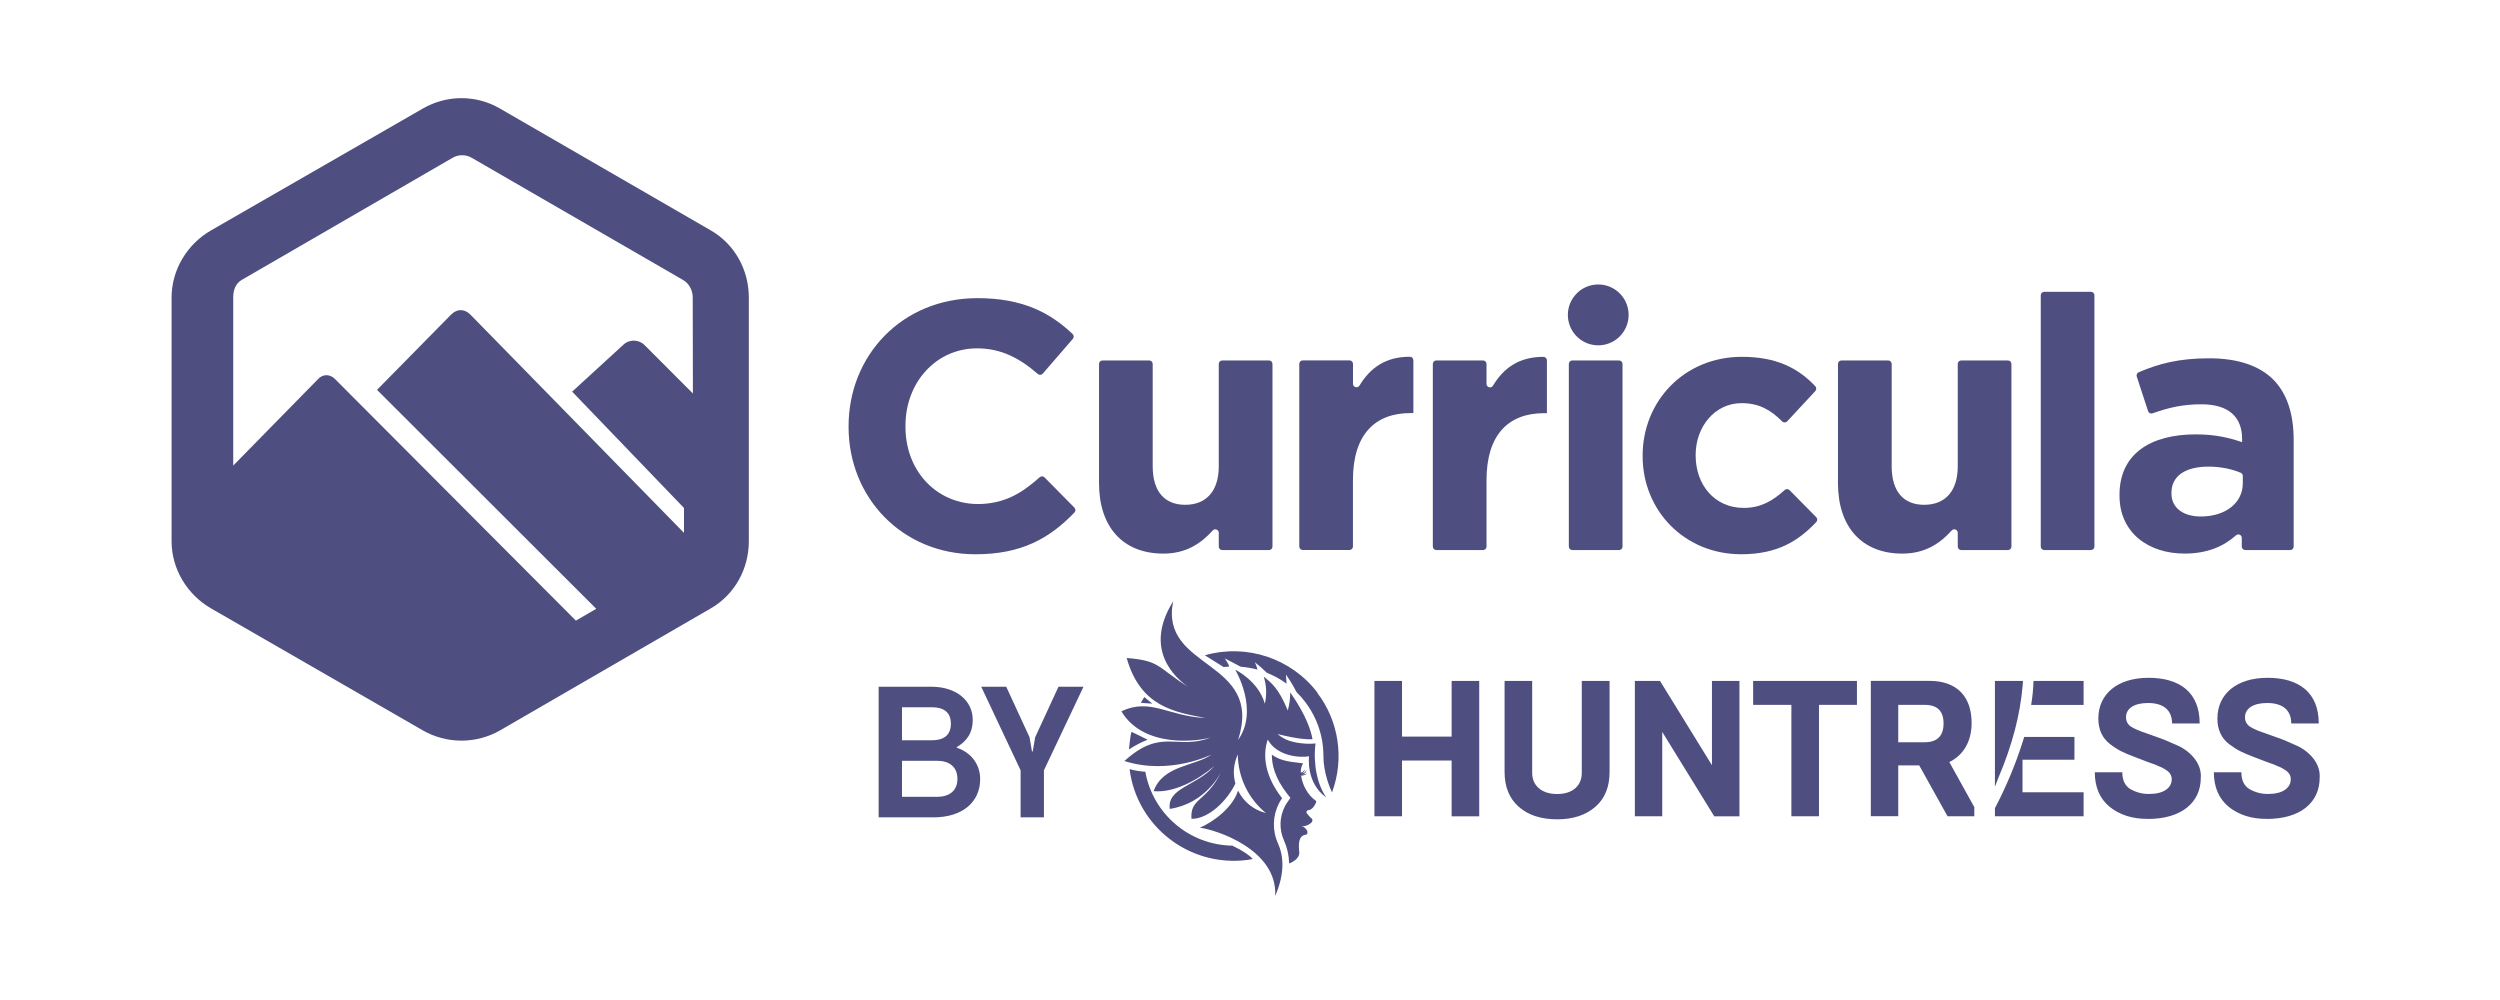
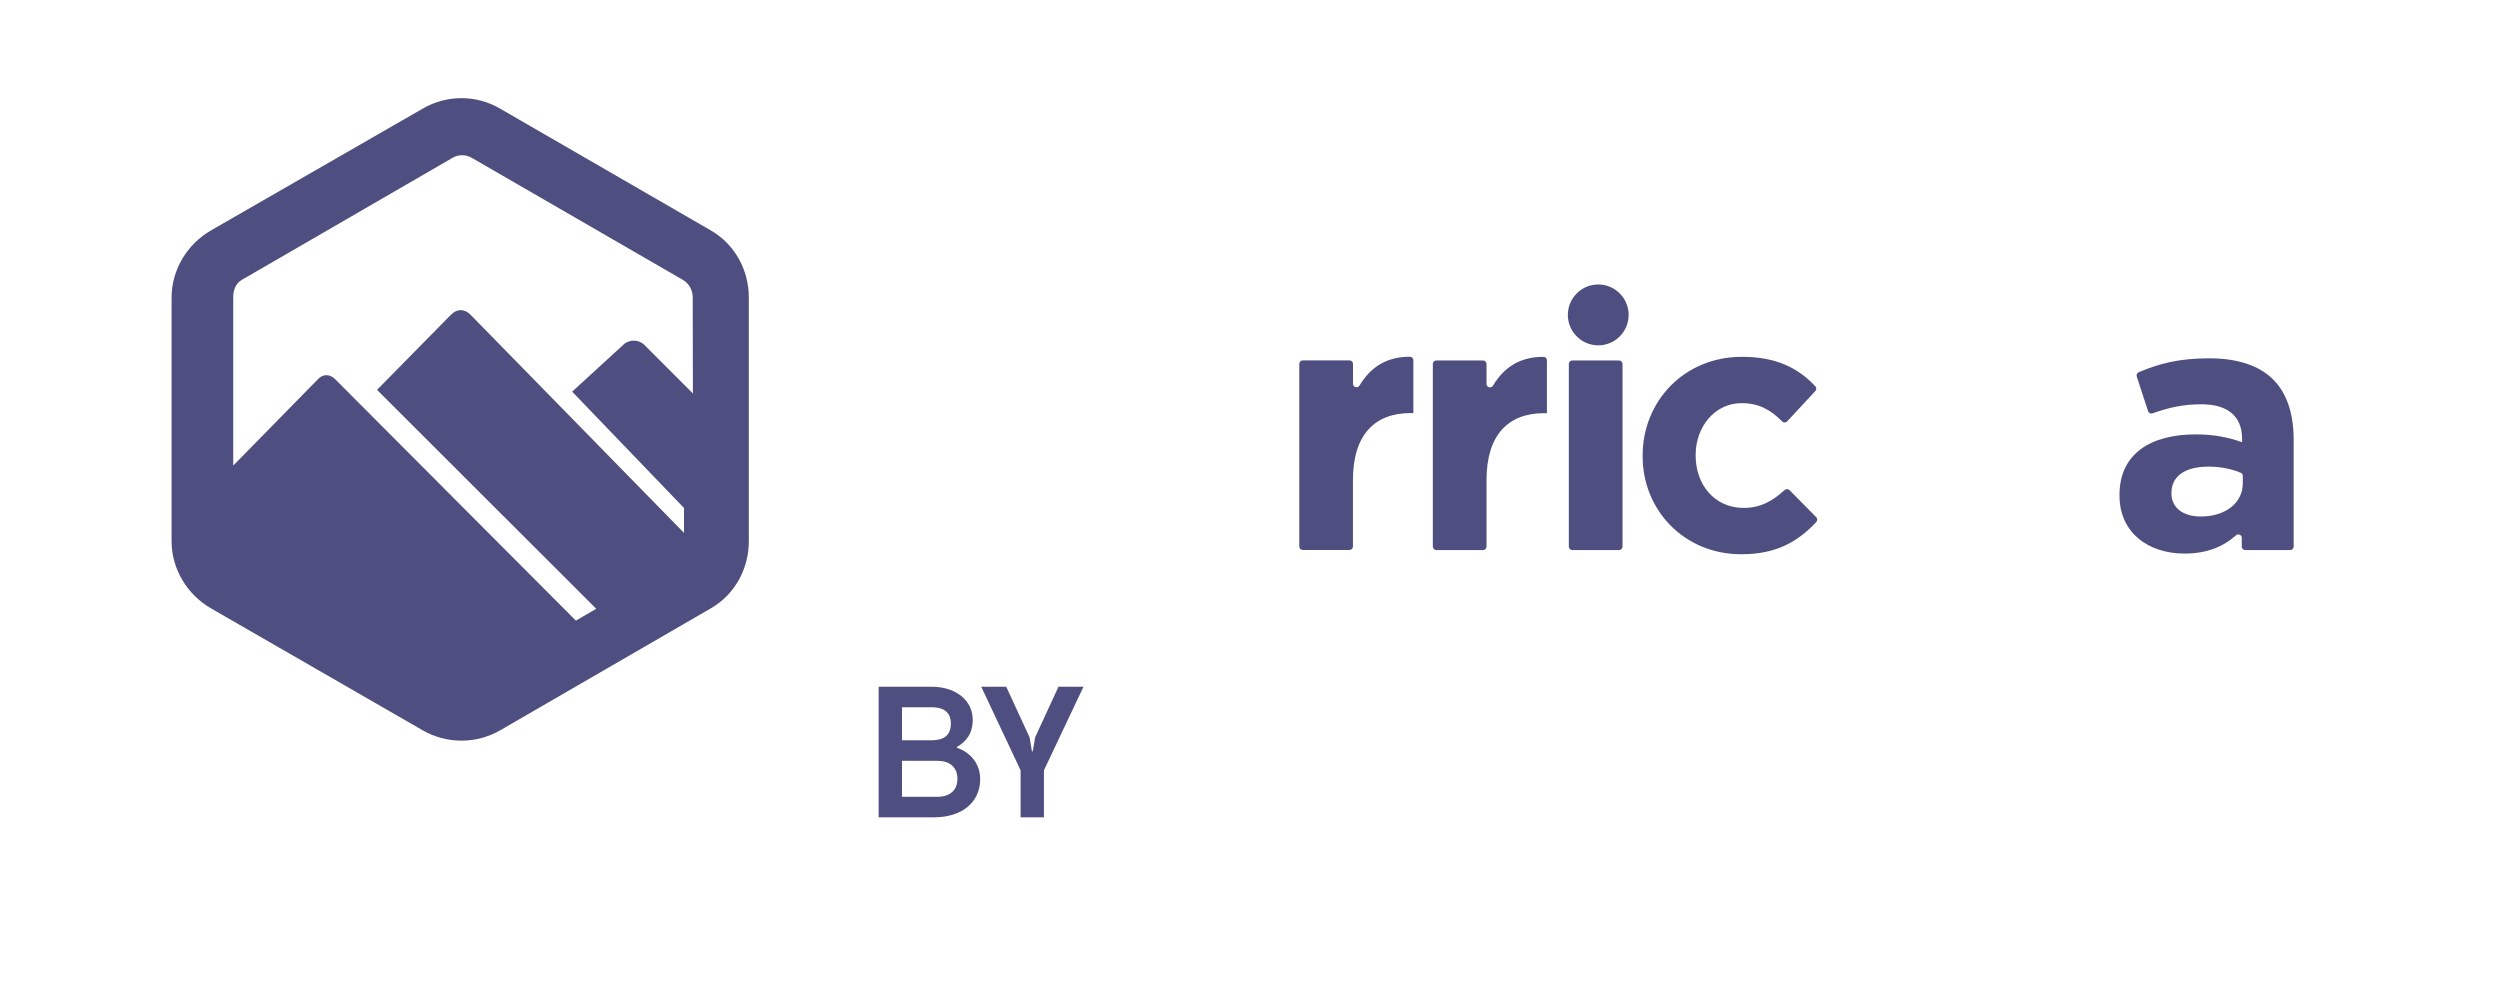
<svg xmlns="http://www.w3.org/2000/svg" width="100" height="40" viewBox="0 0 100 40" fill="none">
  <path d="M28.435 9.218L19.994 4.339C19.525 4.068 18.999 3.926 18.458 3.926C17.917 3.926 17.387 4.069 16.918 4.339L8.437 9.218C7.481 9.77 6.863 10.798 6.863 11.901V21.651C6.863 22.755 7.484 23.784 8.439 24.334L16.908 29.213C17.377 29.484 17.917 29.626 18.459 29.626C19 29.626 19.537 29.483 20.006 29.213L28.433 24.334C29.389 23.784 29.953 22.754 29.953 21.651V11.901C29.953 10.797 29.391 9.769 28.435 9.218ZM9.67 11.196L18.093 6.318C18.216 6.246 18.34 6.209 18.482 6.209C18.624 6.209 18.756 6.246 18.879 6.318L27.317 11.196C27.568 11.341 27.709 11.612 27.709 11.901L27.716 15.74L25.781 13.802C25.544 13.565 25.157 13.565 24.921 13.802L22.886 15.666L27.36 20.32V21.315L18.816 12.584C18.579 12.346 18.28 12.346 18.043 12.584L15.081 15.594L23.85 24.352L23.035 24.825C20.703 22.487 13.553 15.316 13.395 15.156C13.206 14.967 12.916 14.945 12.715 15.171L9.329 18.623V11.901C9.328 11.612 9.419 11.342 9.67 11.196Z" fill="#4E4F80" />
-   <path d="M33.943 17.077V17.049C33.943 14.233 36.063 11.926 39.101 11.926C40.902 11.926 42.005 12.506 42.905 13.361C42.959 13.413 42.962 13.498 42.914 13.554L41.709 14.947C41.658 15.005 41.569 15.01 41.511 14.958C40.782 14.321 40.031 13.934 39.087 13.934C37.42 13.934 36.219 15.321 36.219 17.019V17.078C36.219 19.108 37.86 20.517 39.84 20.083C40.518 19.935 41.037 19.579 41.588 19.09C41.643 19.04 41.728 19.041 41.781 19.095L42.976 20.305C43.03 20.358 43.031 20.446 42.978 20.5C41.985 21.532 40.865 22.171 39.017 22.171C36.105 22.172 33.943 19.922 33.943 17.077Z" fill="#4E4F80" />
-   <path d="M43.961 19.328V14.557C43.961 14.48 44.023 14.418 44.1 14.418H45.969C46.046 14.418 46.108 14.48 46.108 14.557V18.649C46.108 19.668 46.589 20.192 47.408 20.192C48.228 20.192 48.751 19.668 48.751 18.649V14.557C48.751 14.48 48.813 14.418 48.89 14.418H50.759C50.836 14.418 50.899 14.48 50.899 14.557V21.864C50.899 21.941 50.836 22.003 50.759 22.003H48.89C48.813 22.003 48.751 21.941 48.751 21.864V21.313C48.751 21.186 48.595 21.124 48.51 21.218C48.049 21.73 47.453 22.144 46.534 22.144C44.907 22.144 43.961 21.069 43.961 19.328Z" fill="#4E4F80" />
  <path d="M52.112 14.415H53.981C54.058 14.415 54.12 14.477 54.12 14.554V15.351C54.12 15.495 54.307 15.543 54.381 15.421C54.807 14.711 55.432 14.267 56.398 14.27C56.474 14.27 56.535 14.334 56.535 14.41V16.523H56.422C54.995 16.523 54.118 17.386 54.118 19.198V21.86C54.118 21.937 54.056 21.999 53.979 21.999H52.11C52.033 21.999 51.971 21.937 51.971 21.86V14.553C51.972 14.478 52.035 14.415 52.112 14.415Z" fill="#4E4F80" />
  <path d="M57.453 14.418H59.322C59.398 14.418 59.461 14.48 59.461 14.557V15.355C59.461 15.499 59.648 15.548 59.721 15.424C60.148 14.713 60.773 14.271 61.739 14.274C61.816 14.274 61.877 14.338 61.877 14.414V16.527H61.764C60.336 16.527 59.461 17.39 59.461 19.202V21.863C59.461 21.941 59.398 22.003 59.322 22.003H57.453C57.376 22.003 57.313 21.941 57.313 21.863V14.557C57.313 14.481 57.376 14.418 57.453 14.418Z" fill="#4E4F80" />
  <path d="M62.892 14.418H64.761C64.839 14.418 64.901 14.48 64.901 14.557V21.864C64.901 21.941 64.839 22.003 64.761 22.003H62.892C62.816 22.003 62.753 21.941 62.753 21.864V14.557C62.753 14.481 62.816 14.418 62.892 14.418Z" fill="#4E4F80" />
  <path d="M65.705 18.25V18.222C65.705 16.056 67.359 14.273 69.676 14.273C71.045 14.273 71.919 14.715 72.613 15.451C72.663 15.504 72.662 15.588 72.613 15.642L71.487 16.854C71.433 16.913 71.341 16.913 71.285 16.856C70.838 16.407 70.373 16.126 69.663 16.126C68.589 16.126 67.826 17.075 67.826 18.193V18.222C67.826 19.383 68.576 20.316 69.747 20.316C70.423 20.316 70.899 20.043 71.387 19.601C71.442 19.551 71.528 19.552 71.58 19.605L72.65 20.688C72.702 20.741 72.704 20.827 72.652 20.881C71.937 21.636 71.099 22.17 69.649 22.17C67.373 22.17 65.705 20.415 65.705 18.25Z" fill="#4E4F80" />
-   <path d="M73.519 19.328V14.557C73.519 14.48 73.582 14.418 73.659 14.418H75.528C75.605 14.418 75.667 14.48 75.667 14.557V18.649C75.667 19.668 76.147 20.192 76.967 20.192C77.787 20.192 78.31 19.668 78.31 18.649V14.557C78.31 14.48 78.372 14.418 78.449 14.418H80.318C80.395 14.418 80.457 14.48 80.457 14.557V21.864C80.457 21.941 80.395 22.003 80.318 22.003H78.449C78.372 22.003 78.31 21.941 78.31 21.864V21.313C78.31 21.186 78.154 21.124 78.069 21.218C77.608 21.73 77.011 22.144 76.092 22.144C74.466 22.144 73.519 21.069 73.519 19.328Z" fill="#4E4F80" />
-   <path d="M81.77 11.672H83.638C83.715 11.672 83.777 11.734 83.777 11.811V21.862C83.777 21.939 83.715 22.002 83.638 22.002H81.77C81.692 22.002 81.63 21.939 81.63 21.862V11.811C81.63 11.734 81.692 11.672 81.77 11.672Z" fill="#4E4F80" />
  <path d="M84.78 19.824V19.795C84.78 18.139 86.039 17.375 87.832 17.375C88.596 17.375 89.147 17.503 89.684 17.687V17.559C89.684 16.668 89.133 16.172 88.058 16.172C87.293 16.172 86.738 16.308 86.103 16.533C86.03 16.56 85.947 16.521 85.923 16.446L85.47 15.062C85.448 14.992 85.481 14.917 85.549 14.89C86.343 14.551 87.145 14.332 88.371 14.332C89.543 14.332 90.39 14.643 90.928 15.181C91.493 15.747 91.747 16.582 91.747 17.601V21.863C91.747 21.94 91.685 22.002 91.608 22.002H89.81C89.733 22.002 89.671 21.94 89.671 21.863V21.516C89.671 21.394 89.529 21.333 89.439 21.414C88.939 21.862 88.281 22.143 87.382 22.143C85.954 22.145 84.78 21.324 84.78 19.824ZM89.712 19.329V19.04C89.712 18.984 89.681 18.933 89.629 18.911C89.274 18.762 88.827 18.665 88.341 18.665C87.423 18.665 86.858 19.033 86.858 19.712V19.741C86.858 20.321 87.339 20.66 88.031 20.66C89.034 20.659 89.712 20.108 89.712 19.329Z" fill="#4E4F80" />
  <path d="M64.852 13.389C65.29 12.878 65.23 12.11 64.721 11.672C64.211 11.235 63.444 11.293 63.007 11.804C62.57 12.314 62.629 13.082 63.138 13.52C63.648 13.958 64.415 13.899 64.852 13.389Z" fill="#4E4F80" />
  <path d="M35.146 32.694V27.469H37.252C38.274 27.469 38.909 28.044 38.909 28.79C38.909 29.343 38.648 29.663 38.274 29.88V29.91C38.76 30.067 39.207 30.5 39.207 31.164C39.207 32.082 38.498 32.694 37.341 32.694H35.146ZM36.08 29.611H37.274C37.759 29.611 38.035 29.402 38.035 28.947C38.035 28.499 37.759 28.29 37.274 28.29H36.08V29.611ZM36.08 31.873H37.49C37.968 31.873 38.297 31.634 38.297 31.157C38.297 30.671 37.968 30.432 37.49 30.432H36.08V31.873Z" fill="#4E4F80" />
  <path d="M40.824 32.694V30.813L39.249 27.469H40.249L41.182 29.492L41.279 30.059H41.309L41.406 29.492L42.339 27.469H43.34L41.757 30.813V32.694H40.824Z" fill="#4E4F80" />
-   <path d="M83.344 28.198H81.245C81.3 27.882 81.33 27.558 81.341 27.238H83.344V28.198ZM56.081 32.651V30.422H58.065V32.654H59.169V27.238H58.065V29.463H56.081V27.238H54.977V32.651H56.081ZM63.271 30.921C63.271 31.393 62.943 31.761 62.287 31.761C61.63 31.761 61.287 31.393 61.287 30.921V27.238H60.183V30.876C60.183 31.471 60.37 31.936 60.75 32.271C61.13 32.606 61.641 32.773 62.287 32.773C62.932 32.773 63.435 32.602 63.816 32.271C64.196 31.94 64.383 31.475 64.383 30.876V27.238H63.271V30.921ZM66.49 32.651V29.277L68.571 32.654H69.578V27.238H68.478V30.608L66.401 27.238H65.394V32.651H66.493H66.49ZM72.759 32.651V28.194H74.278V27.238H70.126V28.194H71.655V32.651H72.759ZM75.93 32.651V30.616H76.769L77.902 32.651H78.973V32.286L77.973 30.482C78.533 30.21 78.865 29.66 78.865 28.92C78.865 27.863 78.276 27.235 77.183 27.235H74.833V32.647H75.933L75.93 32.651ZM75.93 28.194H76.982C77.485 28.194 77.742 28.432 77.742 28.938C77.742 29.444 77.485 29.69 76.982 29.69H75.93V28.194ZM85.914 32.758C87.271 32.758 88.032 32.093 88.032 31.11C88.062 30.634 87.775 30.27 87.472 30.039C87.35 29.946 87.219 29.868 87.078 29.809L86.652 29.623C86.537 29.574 86.38 29.515 86.171 29.444L85.955 29.366L85.63 29.251C85.601 29.243 85.552 29.221 85.492 29.195C85.41 29.162 85.328 29.117 85.25 29.072C85.116 28.99 85.037 28.845 85.041 28.689C85.041 28.34 85.362 28.12 85.921 28.12C86.481 28.12 86.883 28.358 86.883 28.938H87.987C87.987 27.692 87.185 27.112 85.944 27.112C84.702 27.112 83.933 27.756 83.933 28.745C83.933 29.176 84.09 29.526 84.407 29.768C84.724 30.01 84.959 30.117 85.384 30.277L85.608 30.363C85.738 30.419 86.003 30.512 86.104 30.549C86.171 30.567 86.234 30.593 86.298 30.627C86.406 30.664 86.51 30.713 86.604 30.776C86.783 30.876 86.869 31.006 86.869 31.17C86.869 31.516 86.544 31.758 85.977 31.758C85.712 31.765 85.448 31.698 85.216 31.564C85 31.434 84.892 31.207 84.892 30.891H83.792C83.792 31.486 83.993 31.951 84.389 32.275C84.791 32.598 85.306 32.762 85.918 32.755L85.914 32.758ZM90.669 32.758C92.027 32.758 92.787 32.093 92.787 31.11C92.817 30.634 92.53 30.27 92.228 30.039C92.105 29.946 91.975 29.868 91.832 29.809L91.408 29.623C91.292 29.574 91.135 29.515 90.926 29.444L90.71 29.366L90.385 29.251C90.356 29.243 90.307 29.221 90.248 29.195C90.166 29.162 90.083 29.117 90.009 29.072C89.874 28.99 89.796 28.845 89.8 28.689C89.8 28.34 90.128 28.12 90.688 28.12C91.247 28.12 91.65 28.358 91.65 28.938H92.75C92.75 27.692 91.948 27.112 90.706 27.112C89.464 27.112 88.696 27.756 88.696 28.745C88.696 29.176 88.849 29.526 89.169 29.768C89.49 30.01 89.722 30.117 90.147 30.277L90.371 30.363C90.501 30.419 90.766 30.512 90.867 30.549C90.934 30.567 90.998 30.593 91.06 30.627C91.169 30.664 91.273 30.713 91.366 30.776C91.545 30.876 91.631 31.006 91.631 31.17C91.631 31.516 91.307 31.758 90.74 31.758C90.475 31.765 90.21 31.698 89.979 31.564C89.763 31.434 89.655 31.207 89.655 30.891H88.554C88.554 31.486 88.756 31.951 89.151 32.275C89.554 32.598 90.069 32.762 90.68 32.755L90.669 32.758ZM80.901 31.691V30.389H82.978V29.478H80.968C80.946 29.548 80.924 29.619 80.901 29.693C80.61 30.601 80.241 31.483 79.797 32.327V32.651H83.344V31.691H80.897H80.901ZM80.901 27.238H79.797V31.468C79.842 31.356 79.887 31.237 79.928 31.129C80.509 29.771 80.805 28.555 80.901 27.469C80.909 27.391 80.912 27.317 80.92 27.238H80.901ZM45.157 29.98C45.392 29.823 45.641 29.693 45.903 29.589C45.903 29.589 45.649 29.455 45.261 29.273C45.212 29.396 45.157 29.98 45.157 29.98ZM52.616 29.738C52.429 29.757 52.239 29.753 52.056 29.731C51.944 29.723 51.836 29.701 51.732 29.675C51.497 29.626 51.281 29.519 51.102 29.362C51.944 29.574 52.329 29.578 52.452 29.571H52.5C52.448 29.258 52.261 28.622 51.609 27.696C51.609 27.941 51.575 28.183 51.512 28.421C51.143 27.521 50.852 27.313 50.55 27.064C50.661 27.413 50.676 27.789 50.594 28.15C50.333 27.227 49.408 26.788 49.408 26.788C49.408 26.788 50.378 28.395 49.524 29.597C50.565 26.361 46.358 26.811 46.928 24.051C45.723 25.974 47.006 27.112 47.529 27.477C46.275 26.684 46.421 26.428 45.067 26.32C45.615 28.265 46.977 28.485 48.215 28.719C46.734 28.656 46.022 27.901 44.855 28.451C45.742 29.943 47.924 29.652 48.431 29.5C47.085 30.028 46.466 29.087 44.977 30.441C46.79 31.021 48.461 30.181 48.461 30.181C47.801 30.657 46.522 30.597 46.145 31.646C46.954 31.724 47.928 31.196 48.573 30.642C47.857 31.445 46.682 31.509 46.79 32.357C48.222 32.137 48.804 30.951 48.845 30.884C48.256 32.085 47.596 31.907 47.659 32.755C48.383 32.755 49.114 31.977 49.416 31.341C49.308 30.954 49.341 30.545 49.513 30.181C49.52 31.088 49.931 31.944 50.635 32.52C50.147 32.401 49.736 32.07 49.52 31.616C49.52 31.616 49.52 31.628 49.52 31.631C49.304 32.301 48.562 32.862 47.995 33.108C48.659 33.194 51.105 33.986 51.008 35.838C51.4 34.931 51.348 34.242 51.117 33.729C50.885 33.216 50.904 32.621 51.165 32.122C51.202 32.055 51.24 31.992 51.284 31.929C50.594 31.051 50.494 30.21 50.71 29.585C51.094 30.274 52.041 30.314 52.362 30.251C52.362 30.251 52.221 31.315 53.052 31.899C52.698 31.39 52.519 30.59 52.62 29.738H52.616ZM52.702 27.711C51.654 26.331 49.86 25.736 48.193 26.212C48.386 26.335 48.718 26.535 48.942 26.681C49.02 26.673 49.095 26.666 49.173 26.662C49.129 26.547 49.065 26.439 48.991 26.338C48.991 26.338 49.341 26.513 49.628 26.669C49.856 26.688 50.08 26.725 50.3 26.785C50.274 26.684 50.24 26.584 50.195 26.491C50.363 26.621 50.523 26.759 50.673 26.911C50.952 27.023 51.221 27.168 51.463 27.346L51.437 26.982C51.594 27.205 51.736 27.439 51.859 27.681C51.986 27.804 52.101 27.938 52.209 28.079C52.552 28.529 52.78 29.05 52.881 29.604C52.918 29.816 52.937 30.032 52.937 30.248C52.937 30.4 52.948 30.549 52.974 30.698C53.03 31.044 53.134 31.382 53.28 31.698C53.779 30.355 53.559 28.849 52.69 27.711H52.702ZM45.772 27.882C45.723 27.96 45.675 28.035 45.634 28.113C45.764 28.12 45.925 28.131 46.093 28.146C45.962 28.042 45.847 27.945 45.772 27.882ZM49.296 33.826C47.573 33.8 46.115 32.557 45.813 30.869C45.6 30.858 45.388 30.82 45.183 30.765C45.474 33.063 47.577 34.689 49.882 34.399C49.96 34.388 50.035 34.376 50.113 34.361C49.994 34.227 49.755 34.049 49.296 33.826ZM52.638 32.033C52.299 31.802 52.09 31.378 52.045 31.021C52.135 31.029 52.221 30.999 52.284 30.939C52.217 30.969 52.142 30.98 52.068 30.977C52.164 30.977 52.247 30.906 52.261 30.809C52.224 30.876 52.161 30.925 52.086 30.936C52.15 30.898 52.191 30.835 52.198 30.765C52.168 30.835 52.108 30.887 52.034 30.906C52.023 30.776 52.056 30.646 52.123 30.534C51.736 30.474 51.262 30.478 50.874 30.184C50.87 30.586 50.997 31.129 51.493 31.758L51.616 31.914L51.501 32.081C51.463 32.133 51.43 32.189 51.4 32.245C51.176 32.673 51.161 33.179 51.359 33.617C51.486 33.9 51.557 34.209 51.564 34.521H51.568V34.533H51.586C51.586 34.533 52 34.376 51.971 34.086C51.941 33.796 51.922 33.417 52.243 33.387C52.25 33.387 52.258 33.383 52.265 33.376C52.265 33.376 52.396 33.272 52.15 33.075C52.12 33.067 52.094 33.06 52.064 33.045C52.161 33.056 52.258 33.034 52.343 32.985C52.455 32.926 52.552 32.833 52.463 32.736C52.388 32.676 52.325 32.602 52.269 32.524C52.247 32.487 52.258 32.442 52.291 32.42C52.303 32.412 52.314 32.409 52.325 32.409C52.429 32.398 52.556 32.323 52.649 32.078C52.653 32.059 52.649 32.04 52.634 32.029L52.638 32.033Z" fill="#4E4F80" />
</svg>